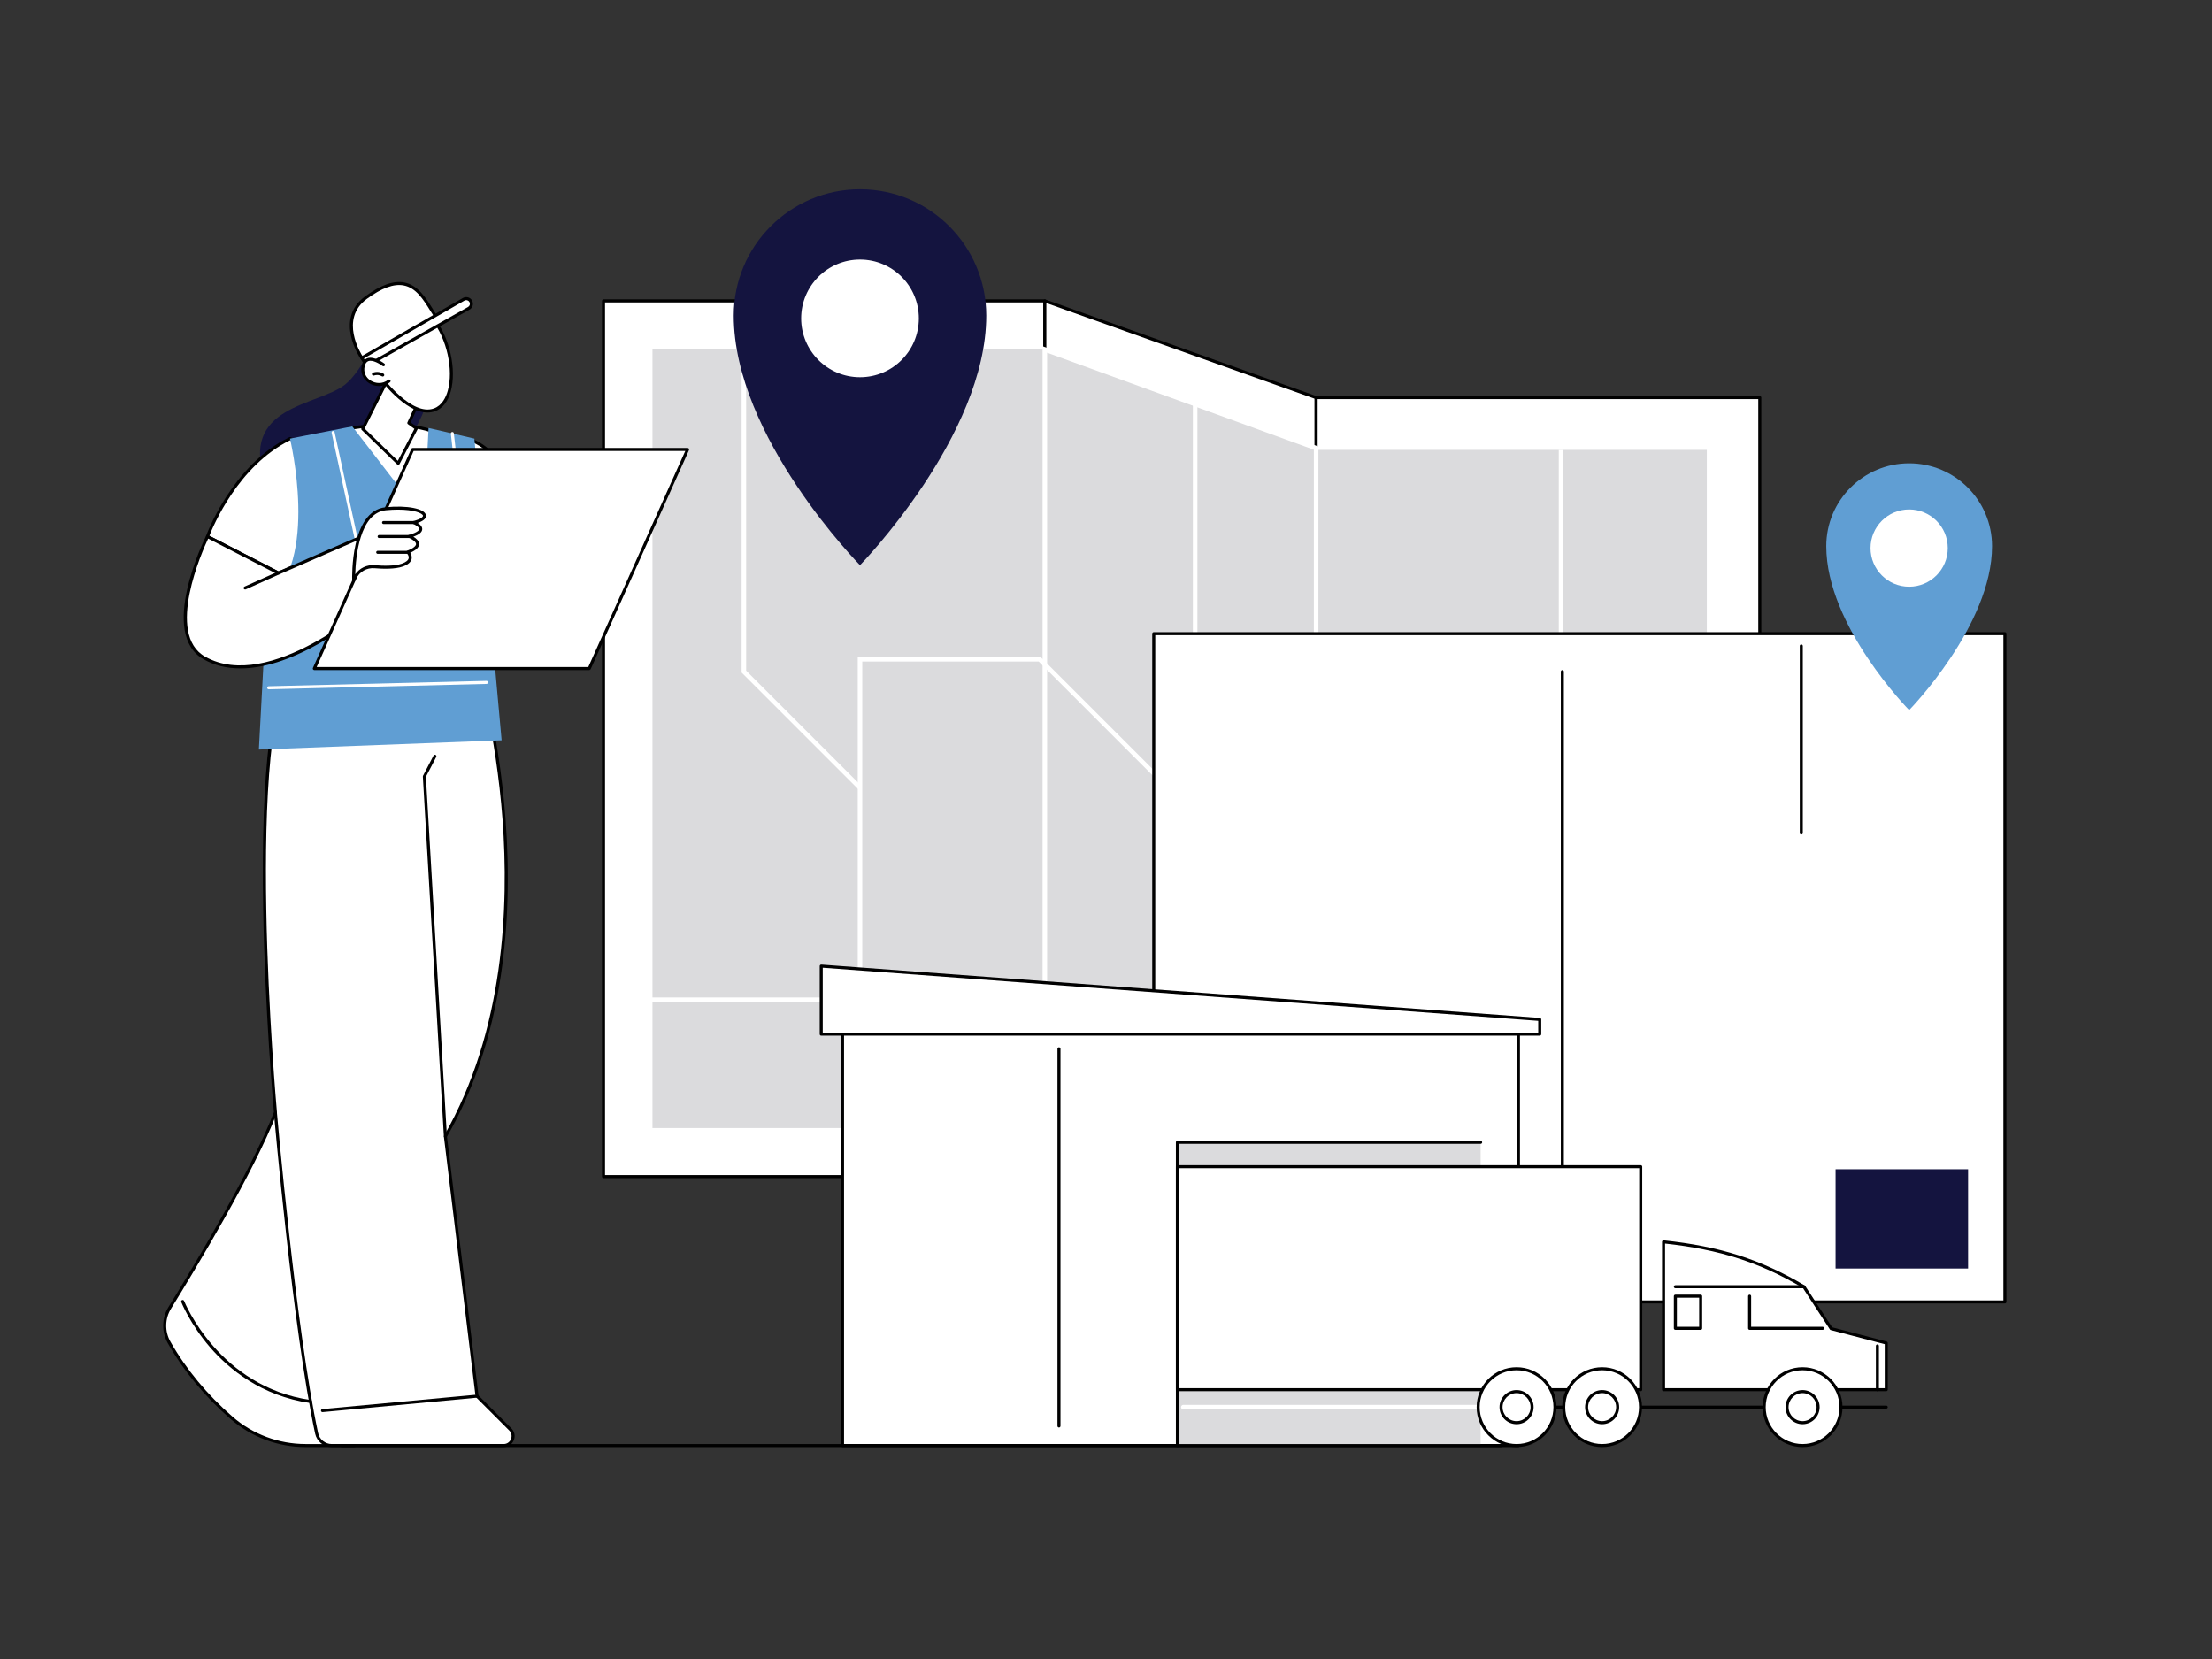
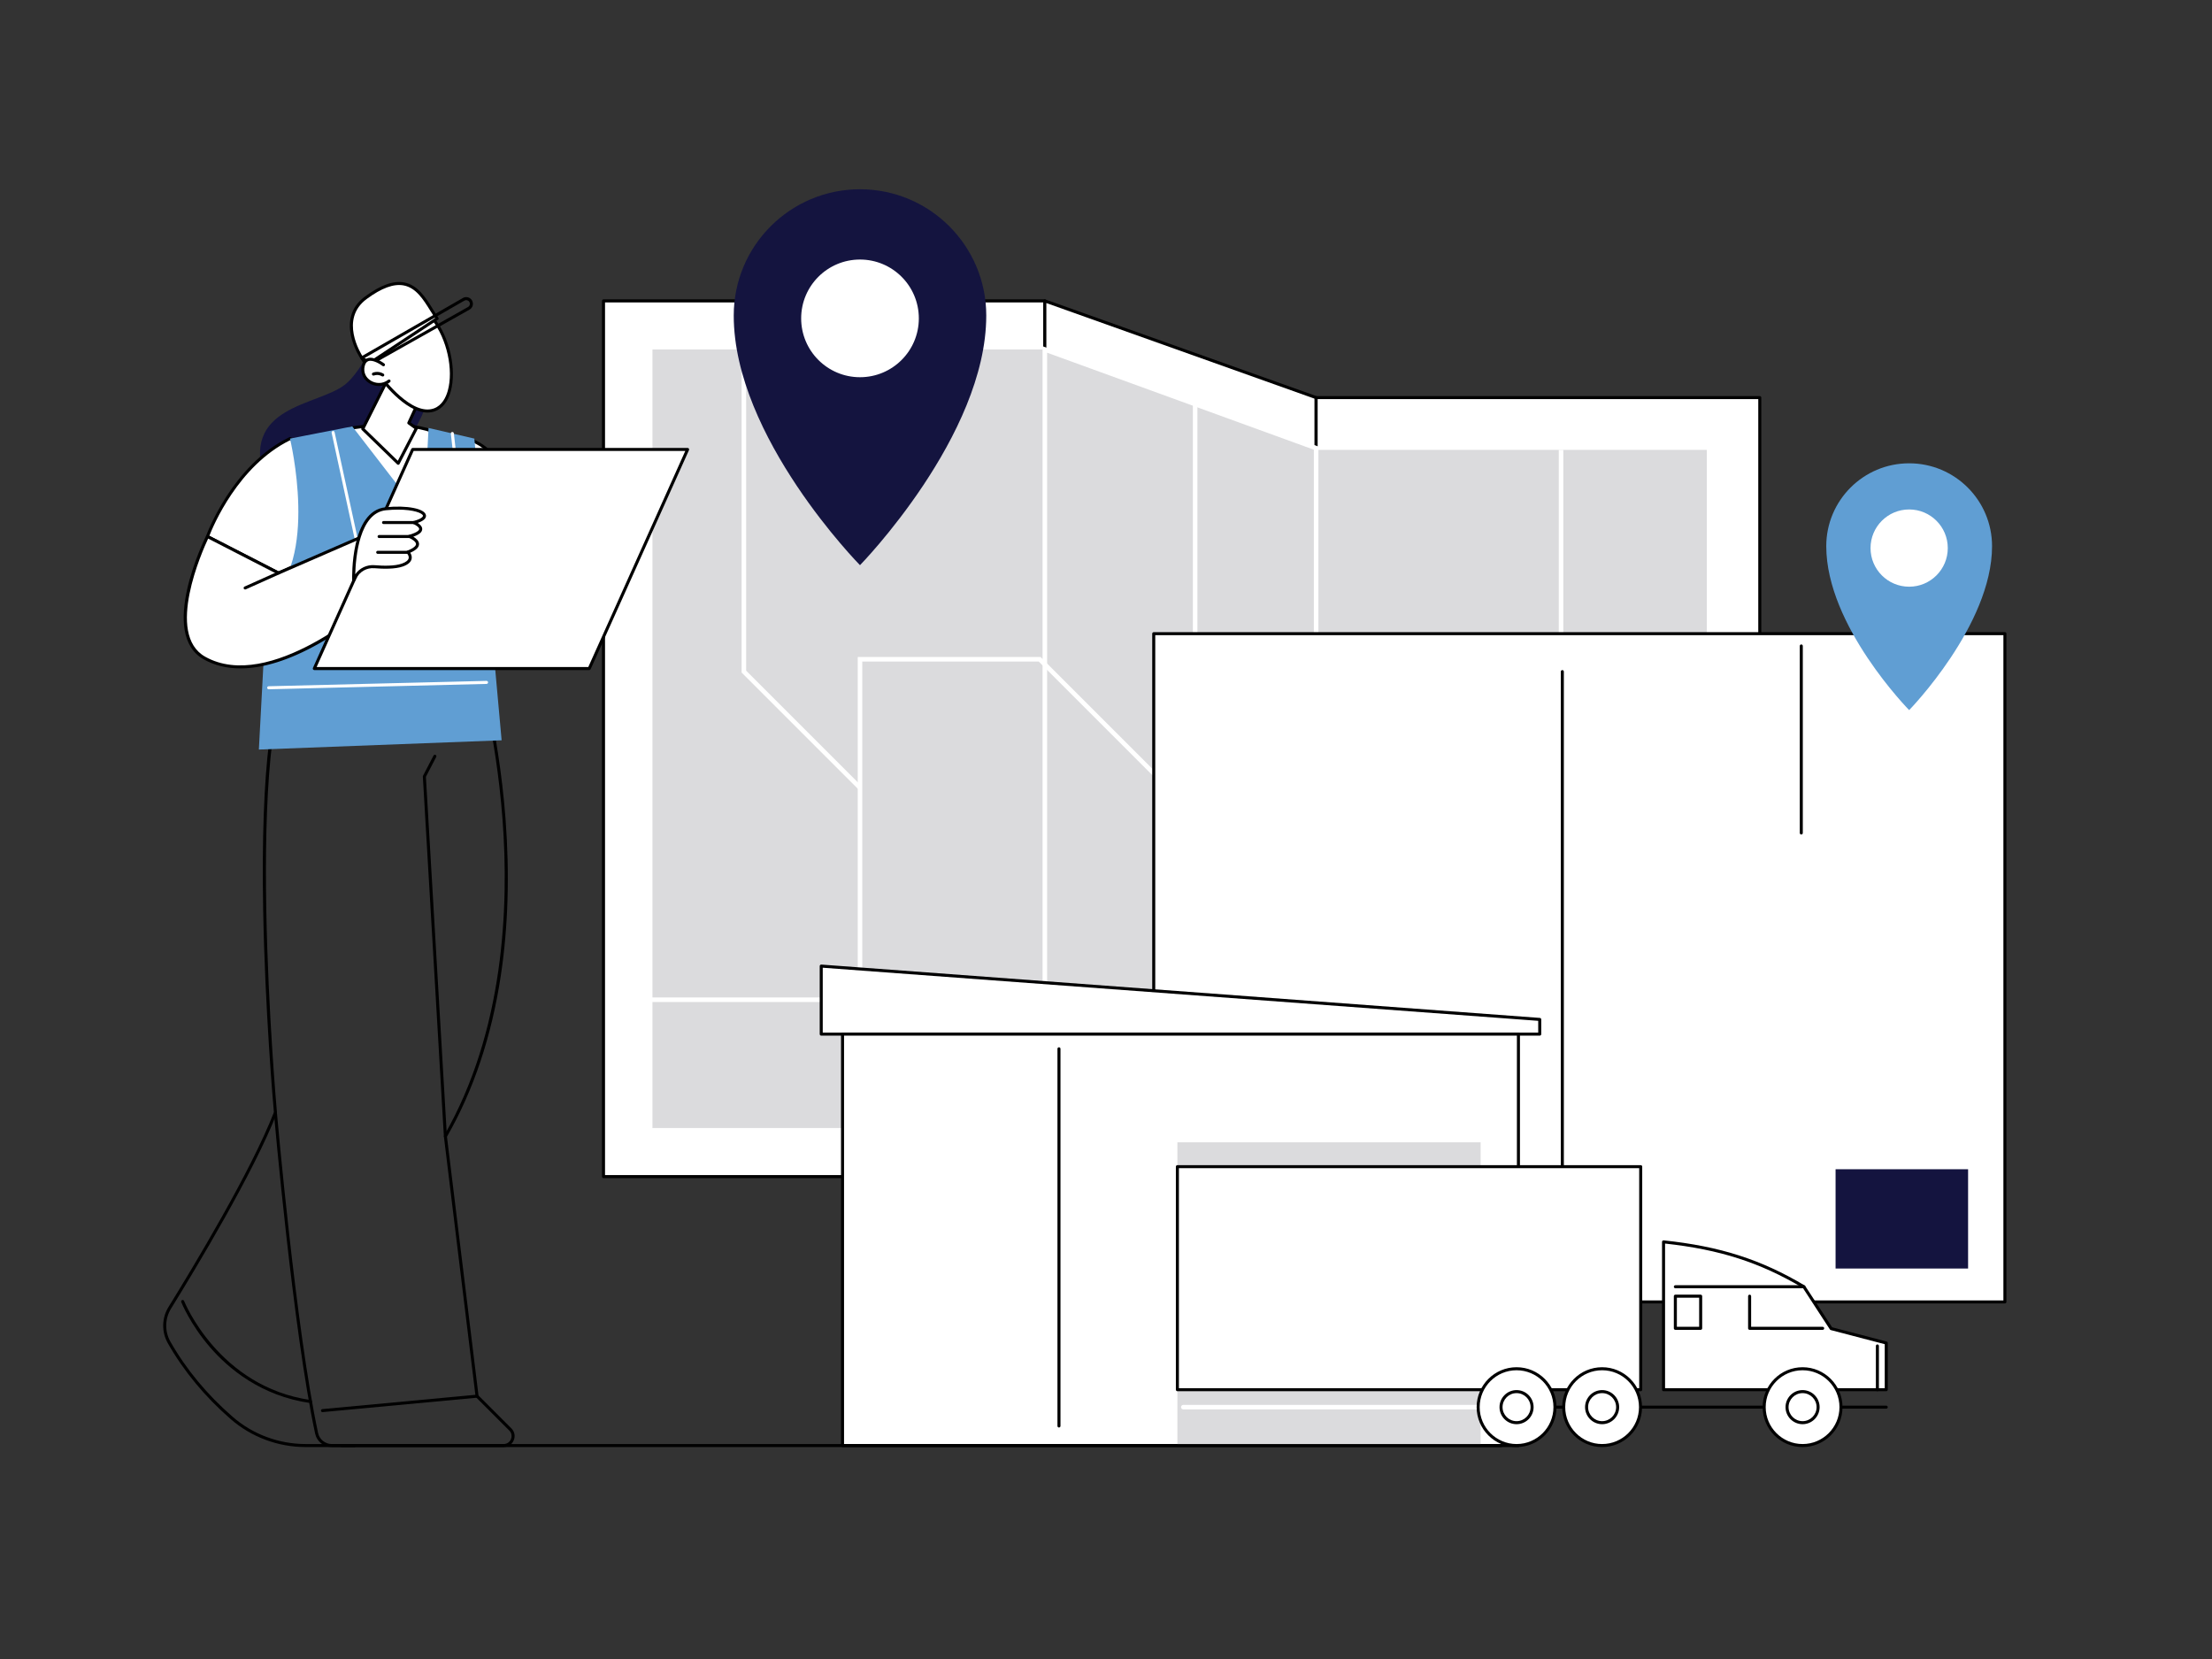
<svg xmlns="http://www.w3.org/2000/svg" id="a" viewBox="0 0 900 675">
  <rect x="0" y="0" width="900" height="675" fill="#333333" stroke="none" />
  <rect x="245.551" y="122.426" width="179.562" height="356.305" fill="#fff" stroke-width="0" />
  <path d="M425.113,479.347h-179.562c-.34,0-.616-.276-.616-.616V122.426c0-.34.275-.616.616-.616h179.562c.34,0,.616.276.616.616v356.305c0,.34-.275.616-.616.616ZM246.167,478.115h178.33V123.042h-178.33v355.073Z" stroke-width="0" />
  <rect x="265.468" y="142.187" width="159.645" height="316.784" fill="#dbdbdd" stroke-width="0" />
  <polygon points="425.113 478.731 535.495 518.082 535.495 161.777 425.113 122.426 425.113 478.731" fill="#fff" stroke-width="0" />
  <path d="M535.495,518.698c-.07,0-.139-.012-.207-.036l-110.383-39.351c-.245-.087-.409-.32-.409-.58V122.426c0-.2.097-.388.261-.503.164-.116.374-.144.562-.077l110.383,39.351c.245.087.409.32.409.58v356.305c0,.2-.097.388-.261.503-.105.074-.229.113-.355.113ZM425.729,478.297l109.151,38.912V162.212l-109.151-38.912v354.997Z" stroke-width="0" />
  <rect x="535.495" y="161.777" width="180.51" height="356.305" fill="#fff" stroke-width="0" />
  <path d="M716.005,518.698h-180.51c-.34,0-.616-.276-.616-.616V161.777c0-.34.275-.616.616-.616h180.51c.34,0,.616.276.616.616v356.305c0,.34-.275.616-.616.616ZM536.111,517.466h179.278V162.393h-179.278v355.073Z" stroke-width="0" />
  <rect x="535.495" y="183.045" width="158.961" height="313.77" fill="#dbdbdd" stroke-width="0" />
  <polygon points="425.113 458.971 535.495 495.923 535.495 182.325 425.113 142.187 425.113 458.971" fill="#dbdbdd" stroke-width="0" />
  <path d="M536.419,497.207l-112.23-37.571V140.868l112.23,40.81v315.529ZM426.037,458.306l108.535,36.334V182.972l-108.535-39.466v314.8Z" fill="#fff" stroke-width="0" />
  <path d="M693.332,450.379c-2.291-3.686-104.332-104.889-158.216-158.132h-49.775v-127.823h1.848v125.976h48.687l.27.267c.396.392,40.12,39.645,79.333,78.625,23.032,22.894,41.383,41.216,54.545,54.456,25.06,25.209,25.06,25.642,25.06,26.24h-1.848c0,.234.093.386.096.392Z" fill="#fff" stroke-width="0" />
  <polygon points="349.256 321.158 301.738 273.64 301.738 142.187 303.586 142.187 303.586 272.874 350.562 319.851 349.256 321.158" fill="#fff" stroke-width="0" />
  <polygon points="350.833 407.692 258.039 407.692 258.039 405.844 348.986 405.844 348.986 267.307 423.377 267.307 535.878 379.808 634.221 379.808 634.221 183.045 636.068 183.045 636.068 381.655 535.113 381.655 534.842 381.385 422.612 269.155 350.833 269.155 350.833 407.692" fill="#fff" stroke-width="0" />
  <rect x="469.424" y="257.821" width="346.316" height="271.893" fill="#fff" stroke-width="0" />
  <path d="M815.74,530.329h-346.316c-.34,0-.616-.276-.616-.616v-271.893c0-.34.275-.616.616-.616h346.316c.34,0,.616.276.616.616v271.893c0,.34-.275.616-.616.616ZM470.04,529.098h345.085v-270.661h-345.085v270.661Z" stroke-width="0" />
  <path d="M635.667,524.894c-.34,0-.616-.276-.616-.616v-251.022c0-.34.275-.616.616-.616s.616.276.616.616v251.022c0,.34-.275.616-.616.616Z" stroke-width="0" />
  <path d="M732.894,339.536c-.34,0-.616-.276-.616-.616v-76.099c0-.34.275-.616.616-.616.34,0,.616.276.616.616v76.099c0,.34-.275.616-.616.616Z" stroke-width="0" />
  <rect x="746.842" y="475.727" width="53.917" height="40.402" fill="#14143f" stroke-width="0" />
  <path d="M154.38,134.925s-7.002,15.977-13.919,21.492c-11.13,8.875-43.46,8.329-32.417,39.819,11.043,31.49,64.84-10.479,66.336-37.624,1.495-27.145-20-23.687-20-23.687Z" fill="#14143f" stroke-width="0" />
-   <path d="M193.313,266.279s35.413,113.529-12.095,196.08l12.882,105.705,13.528,13.528c2.421,2.421.706,6.561-2.718,6.561h-80.523c-11.06,0-21.766-3.959-30.115-11.213-8.015-6.963-17.741-17.183-25.439-30.697-2.511-4.408-2.42-9.833.248-14.147,9.709-15.696,33.812-55.61,42.985-79.471,0,0-14.451-158.64,8.321-184.775l72.927-1.57Z" fill="#fff" stroke-width="0" />
  <path d="M204.91,588.768h-80.523c-11.246,0-22.085-4.036-30.519-11.364-10.501-9.124-19.104-19.506-25.57-30.857-2.625-4.61-2.526-10.272.26-14.776,9.849-15.923,33.715-55.473,42.883-79.234-.238-2.664-3.634-41.316-4.369-82.489-1.02-57.126,3.304-91.646,12.851-102.604.114-.131.278-.207.451-.211l72.927-1.57c.282-.007.52.17.601.432.088.284,8.908,28.893,11.794,67.22,1.696,22.516,1.045,43.938-1.936,63.671-3.717,24.608-11.085,46.644-21.905,65.501l12.831,105.291,13.377,13.378c1.3,1.299,1.67,3.161.967,4.859-.704,1.698-2.282,2.753-4.12,2.753ZM120.675,268.459c-22.091,26.258-8.14,182.53-7.996,184.109.008.094-.005.189-.038.277-9.167,23.843-33.15,63.591-43.036,79.574-2.549,4.12-2.64,9.3-.237,13.518,6.397,11.23,14.911,21.504,25.308,30.537,8.21,7.133,18.762,11.062,29.711,11.062h80.523c1.59,0,2.583-1.029,2.982-1.992.399-.963.424-2.393-.7-3.517l-13.528-13.528c-.097-.097-.159-.224-.176-.361l-12.882-105.705c-.016-.132.011-.266.077-.382,24.458-42.499,26.435-93.398,23.785-128.614-2.678-35.6-10.49-62.776-11.61-66.533l-72.184,1.554Z" stroke-width="0" />
  <path d="M181.218,462.974c-.324,0-.595-.253-.614-.58l-8.56-146.439c-.007-.111.017-.222.069-.32l4.28-8.222c.156-.302.527-.42.831-.262.301.157.419.529.262.831l-4.201,8.071,8.55,146.269c.02.339-.239.631-.579.651-.013.001-.025.001-.037.001Z" stroke-width="0" />
  <path d="M144.261,588.768h-9.295c-3.229,0-6.065-2.286-6.742-5.435-8.995-41.818-16.695-129.455-16.772-130.335-.029-.339.221-.637.56-.667.33-.032.638.221.667.56.077.88,7.77,88.44,16.749,130.183.556,2.586,2.885,4.462,5.538,4.462h9.295c.34,0,.616.276.616.616s-.275.616-.616.616Z" stroke-width="0" />
  <path d="M131.212,574.553c-.315,0-.583-.239-.613-.559-.031-.339.218-.639.556-.67l62.887-5.873c.33-.032.639.217.671.556.031.339-.218.639-.556.67l-62.887,5.873c-.019.002-.038.003-.058.003Z" stroke-width="0" />
  <path d="M126.317,570.862c-.029,0-.059-.002-.088-.006-19.936-2.873-33.144-13.891-40.713-22.628-8.195-9.46-11.736-18.38-11.771-18.469-.124-.317.033-.674.349-.798.316-.124.674.032.798.349.137.349,14.093,34.934,51.512,40.326.337.049.57.361.522.697-.045.307-.308.528-.609.528Z" stroke-width="0" />
  <path d="M214.136,218.296s-4.237-32.619-22.57-39.264l1.419,41.104,21.151-1.841Z" fill="#fff" stroke-width="0" />
  <path d="M192.985,220.752c-.15,0-.295-.055-.408-.155-.126-.112-.202-.271-.207-.44l-1.419-41.104c-.007-.204.088-.399.253-.519.165-.12.379-.151.572-.081,18.474,6.695,22.797,38.416,22.971,39.763.022.167-.025.335-.13.465s-.259.213-.426.228l-21.152,1.841c-.018.002-.036.002-.054.002ZM192.214,179.946l1.364,39.521,19.853-1.728c-.704-4.483-5.53-31.225-21.217-37.793Z" stroke-width="0" />
  <path d="M129.213,191.068l12.389-16.664s20.647-3.999,34.444,1.094l13.227,14.386-14.905,30.274-45.155-29.09Z" fill="#fff" stroke-width="0" />
  <path d="M174.368,220.775c-.117,0-.233-.033-.334-.098l-45.155-29.09c-.143-.092-.242-.24-.272-.408-.03-.168.01-.341.112-.478l12.389-16.664c.092-.123.226-.208.377-.237.85-.165,20.975-3.973,34.775,1.121.091.034.174.089.24.161l13.227,14.386c.172.187.211.461.099.689l-14.905,30.274c-.078.158-.219.275-.388.321-.054.015-.109.022-.165.022ZM130.1,190.907l44.021,28.36,14.413-29.276-12.841-13.966c-12.693-4.613-31.442-1.472-33.742-1.059l-11.851,15.941Z" stroke-width="0" />
  <path d="M113.312,233.143l-28.903-14.847s10.139-28.473,33.579-39.845c11.59,4.694,15.223,24.859,19.232,44.294l-23.908,10.398Z" fill="#fff" stroke-width="0" />
  <path d="M113.313,233.759c-.097,0-.193-.023-.281-.068l-28.903-14.847c-.274-.141-.402-.463-.299-.754.102-.287,10.494-28.842,33.891-40.192.157-.076.339-.082.5-.017,11.374,4.606,15.283,23.673,19.064,42.111l.54,2.629c.059.285-.09.573-.358.689l-23.907,10.398c-.078.034-.162.051-.245.051ZM85.18,217.999l28.154,14.463,23.182-10.083-.44-2.14c-3.687-17.979-7.497-36.566-18.068-41.112-21.079,10.379-31.338,35.036-32.829,38.872Z" stroke-width="0" />
  <path d="M105.327,304.972l98.77-3.768-11.091-122.752-18.637-4.323-1.888,37.126-29.147-37.766-25.345,4.964s12.147,50.215-9.439,66.218l-3.222,60.303Z" fill="#609ed3" stroke-width="0" />
  <path d="M109.316,280.446c-.333,0-.607-.266-.615-.601-.008-.34.26-.622.601-.631l88.644-2.182c.005-0.0.01-0.0.016-0.0.333,0,.607.266.615.601.008.34-.26.622-.601.631l-88.645,2.182c-.005 0-.01 0-.016 0Z" fill="#fff" stroke-width="0" />
  <path d="M146.256,226.025c-.283,0-.539-.197-.601-.485l-10.726-49.441c-.072-.332.139-.66.471-.732.33-.072.66.139.733.471l10.726,49.441c.072.332-.139.66-.471.732-.044.009-.088.014-.131.014Z" fill="#fff" stroke-width="0" />
  <path d="M189.272,223.361c-.309,0-.576-.232-.612-.547l-5.224-46.371c-.038-.338.205-.643.543-.681.342-.039.643.205.681.543l5.224,46.371c.038.338-.205.643-.543.681-.023.003-.047.004-.07.004Z" fill="#fff" stroke-width="0" />
  <path d="M84.409,218.296l28.903,14.847,34.137-14.847,7.262,24.809s-43.515,40.353-71.506,24.64c-18.226-10.231,1.204-49.45,1.204-49.45Z" fill="#fff" stroke-width="0" />
  <path d="M97.834,271.953c-5.556,0-10.563-1.219-14.929-3.67-18.524-10.398.149-48.637.953-50.26.073-.148.203-.26.36-.312.155-.052.327-.038.474.037l28.643,14.714,33.869-14.731c.162-.07.347-.068.506.007.16.075.28.215.33.385l7.263,24.809c.066.224-.001.466-.173.625-.109.101-11.097,10.231-25.372,18.297-11.88,6.713-22.665,10.099-31.924,10.099ZM84.692,219.133c-2.262,4.814-17.528,38.901-1.185,48.075,26.131,14.667,66.728-20.905,70.505-24.3l-6.958-23.769-33.496,14.569c-.169.074-.363.068-.527-.017l-28.339-14.558Z" stroke-width="0" />
  <path d="M99.74,239.23l13.572-6.087-13.572,6.087Z" fill="#fff" stroke-width="0" />
  <path d="M99.741,239.846c-.236,0-.46-.135-.562-.364-.14-.31-.001-.675.31-.814l13.573-6.087c.311-.139.675-0.0.814.31.139.31.001.675-.31.814l-13.573,6.087c-.082.037-.167.054-.251.054Z" stroke-width="0" />
  <polygon points="239.754 272.017 127.878 272.017 167.898 182.873 279.774 182.873 239.754 272.017" fill="#fff" stroke-width="0" />
  <path d="M239.754,272.632h-111.876c-.209,0-.404-.106-.517-.281-.113-.176-.13-.396-.045-.587l40.02-89.143c.099-.221.319-.364.562-.364h111.876c.209,0,.404.106.517.281.113.175.13.396.045.587l-40.02,89.143c-.099.221-.319.364-.562.364ZM128.829,271.401h110.526l39.468-87.912h-110.526l-39.468,87.912Z" stroke-width="0" />
  <path d="M143.904,236.105s-.875-27.728,13.07-29.112c13.945-1.383,20.858,3.164,11.346,5.609,0,0,7.49,3.007-1.797,5.636,0,0,7.943,3.076-.593,6.391,0,0,3.331,3.29-2.21,5.269-3.001,1.072-7.67.982-11.32.676-3.348-.282-6.524,1.518-8.005,4.534l-.49.997Z" fill="#fff" stroke-width="0" />
  <path d="M143.905,236.721c-.043,0-.087-.005-.13-.014-.277-.06-.477-.3-.485-.583-.037-1.156-.729-28.32,13.624-29.744,8.718-.865,15.918.551,16.391,3.224.159.896-.347,2.119-3.351,3.155.905.578,1.893,1.468,1.834,2.579-.064,1.196-1.223,2.172-3.619,3.025,1.068.632,2.33,1.663,2.331,2.998.001,1.318-1.175,2.476-3.587,3.53.383.595.785,1.512.56,2.529-.286,1.291-1.479,2.321-3.547,3.059-3.152,1.126-8.037,1.007-11.578.709-3.115-.263-6.021,1.383-7.4,4.191l-.49.997c-.105.214-.322.345-.553.345ZM161.93,207.353c-1.482,0-3.116.077-4.895.253-10.837,1.075-12.322,19.362-12.5,26.054,1.772-2.541,4.748-3.966,7.916-3.7,3.421.288,8.117.41,11.061-.642,1.615-.577,2.568-1.324,2.757-2.16.239-1.061-.764-2.082-.774-2.093-.147-.147-.21-.359-.168-.563.043-.203.185-.372.379-.448,3.099-1.204,3.562-2.204,3.562-2.694-.001-1.058-2-2.174-2.968-2.549-.247-.096-.405-.339-.393-.603.013-.265.192-.492.447-.564,3.841-1.087,4.188-2.091,4.203-2.373.039-.741-1.449-1.69-2.467-2.099-.247-.099-.403-.346-.386-.611.017-.266.203-.49.461-.556,3.263-.839,3.994-1.797,3.925-2.187-.183-1.032-3.758-2.466-10.162-2.466Z" stroke-width="0" />
  <path d="M168.32,213.218h-12.263c-.34,0-.616-.276-.616-.616,0-.34.275-.616.616-.616h12.263c.34,0,.616.276.616.616,0,.34-.275.616-.616.616Z" stroke-width="0" />
  <path d="M166.522,218.912h-12.279c-.34,0-.616-.276-.616-.616,0-.34.275-.616.616-.616h12.279c.34,0,.616.276.616.616,0,.34-.275.616-.616.616Z" stroke-width="0" />
  <path d="M165.956,225.342h-12.279c-.34,0-.616-.276-.616-.616,0-.34.275-.616.616-.616h12.279c.34,0,.616.276.616.616,0,.34-.275.616-.616.616Z" stroke-width="0" />
  <polygon points="158.729 152.306 147.599 174.502 162.026 188.506 169.396 174.298 166.334 172.082 172.136 159.486 158.729 152.306" fill="#fff" stroke-width="0" />
  <path d="M162.026,189.122c-.159,0-.313-.062-.429-.174l-14.427-14.004c-.193-.187-.242-.478-.122-.718l11.131-22.196c.075-.149.206-.261.364-.311.159-.05.331-.034.477.044l13.407,7.18c.287.154.405.505.269.801l-5.591,12.136,2.652,1.919c.247.179.327.512.186.782l-7.37,14.207c-.09.173-.256.293-.448.324-.033.005-.066.008-.099.008ZM148.352,174.374l13.509,13.113,6.745-13.001-2.632-1.905c-.239-.172-.322-.489-.198-.757l5.559-12.069-12.337-6.608-10.645,21.227Z" stroke-width="0" />
  <path d="M154.712,153.241s12.242,17.026,22.029,13.512c9.787-3.513,8.828-25.377-.642-37.156,0,0-20.996,3.274-24.534,13.973l3.147,9.671Z" fill="#fff" stroke-width="0" />
  <path d="M173.93,167.849c-9.354,0-19.258-13.608-19.718-14.249-.037-.052-.066-.109-.086-.169l-3.147-9.671c-.04-.125-.04-.259.001-.384,3.614-10.931,24.151-14.252,25.023-14.388.221-.034.437.051.575.223,6.343,7.889,9.326,21.119,6.792,30.119-1.168,4.147-3.388,6.914-6.422,8.003-.991.356-2.002.517-3.019.517ZM155.267,152.956c.897,1.215,12.355,16.417,21.266,13.217,3.338-1.199,4.917-4.565,5.652-7.178,2.408-8.551-.376-21.089-6.342-28.73-2.717.485-20.323,3.974-23.628,13.309l3.053,9.382Z" stroke-width="0" />
  <path d="M150.456,147.708l-3.256-2.1s-10.611-15.404,1.628-24.442c18.781-13.869,23.368.392,29.031,8.431l-27.404,18.111Z" fill="#fff" stroke-width="0" />
  <path d="M150.456,148.323c-.116,0-.232-.033-.334-.098l-3.256-2.1c-.069-.044-.127-.101-.173-.168-.109-.159-10.804-16.002,1.769-25.286,6.376-4.708,11.624-6.585,16.038-5.739,5.54,1.062,8.765,6.251,11.61,10.829.77,1.24,1.498,2.411,2.252,3.481.096.136.133.305.102.469-.031.164-.126.308-.265.4l-27.403,18.111c-.103.068-.221.102-.34.102ZM147.642,145.159l2.81,1.813,26.543-17.543c-.645-.95-1.273-1.959-1.931-3.018-2.845-4.577-5.786-9.31-10.796-10.27-4.059-.779-8.991,1.027-15.075,5.52-11.127,8.216-2.409,22.186-1.552,23.498Z" stroke-width="0" />
-   <path d="M149.195,148.84l41.527-23.396c1.749-.985,1.261-3.626-.725-3.921-.47-.07-.949.021-1.36.258l-41.437,23.826,1.995,3.233Z" fill="#fff" stroke-width="0" />
  <path d="M149.196,149.456c-.207,0-.408-.104-.524-.292l-1.996-3.233c-.088-.142-.114-.313-.073-.475.041-.162.146-.3.291-.383l41.437-23.826c.529-.305,1.154-.422,1.757-.333,1.169.174,2.063,1.037,2.279,2.199.215,1.162-.312,2.288-1.342,2.868l-41.527,23.396c-.096.054-.2.079-.302.079ZM148.058,145.825l1.351,2.189,41.011-23.105c.685-.386.829-1.065.736-1.571-.094-.507-.471-1.089-1.248-1.205-.33-.049-.674.016-.963.182l-40.887,23.51Z" stroke-width="0" />
  <path d="M156.03,148.413s-6.98-5.391-8.279.547c-1.299,5.939,6.016,9.668,10.552,6.059l-2.274-6.607Z" fill="#fff" stroke-width="0" />
  <path d="M154.193,157.053c-1.379 0-2.774-.382-4.013-1.154-2.485-1.548-3.646-4.256-3.031-7.069.351-1.605,1.124-2.636,2.297-3.062,2.797-1.018,6.792,2.029,6.96,2.159.269.208.319.594.111.863-.208.269-.594.319-.864.111-1.001-.772-3.995-2.631-5.787-1.976-.76.277-1.255.986-1.514,2.168-.508,2.324.419,4.477,2.479,5.761,1.868,1.164,4.786,1.518,7.088-.315.268-.212.654-.167.865.099.212.266.168.654-.098.865-1.294,1.029-2.883,1.55-4.494,1.55Z" stroke-width="0" />
  <path d="M155.729,153.194c-.11,0-.221-.029-.322-.091-.956-.587-2.204-.711-3.257-.324-.318.117-.673-.047-.79-.366-.117-.319.046-.673.366-.79,1.42-.522,3.038-.36,4.326.431.29.178.381.557.203.847-.117.189-.319.294-.526.294Z" stroke-width="0" />
  <circle cx="349.909" cy="129.539" r="35.276" fill="#fff" stroke-width="0" />
  <path d="M349.909,77c-28.373,0-51.373,23-51.373,51.373,0,49.478,51.373,101.58,51.373,101.58,0,0,51.373-52.576,51.373-101.58,0-28.373-23.001-51.373-51.373-51.373ZM349.909,153.477c-13.221,0-23.938-10.717-23.938-23.938,0-13.221,10.717-23.938,23.938-23.938,13.22,0,23.938,10.717,23.938,23.938,0,13.221-10.718,23.938-23.938,23.938Z" fill="#14143f" stroke-width="0" />
  <circle cx="776.782" cy="222.998" r="23.159" fill="#fff" stroke-width="0" />
  <path d="M776.782,188.506c-18.627,0-33.727,15.1-33.727,33.727,0,32.483,33.727,66.688,33.727,66.688,0,0,33.727-34.516,33.727-66.688,0-18.627-15.1-33.727-33.727-33.727ZM776.782,238.713c-8.679,0-15.715-7.036-15.715-15.715,0-8.679,7.036-15.715,15.715-15.715,8.679,0,15.715,7.036,15.715,15.715,0,8.679-7.036,15.715-15.715,15.715Z" fill="#609ed3" stroke-width="0" />
  <polygon points="334.135 420.761 334.135 393.073 626.473 414.775 626.473 420.761 342.803 420.761 334.135 420.761" fill="#fff" stroke-width="0" />
  <path d="M626.473,421.377h-292.337c-.34,0-.616-.276-.616-.616v-27.689c0-.171.072-.335.197-.451.125-.116.287-.174.465-.163l292.337,21.703c.321.024.57.292.57.614v5.986c0,.34-.275.616-.616.616ZM334.751,420.145h291.106v-4.798l-291.106-21.611v26.409Z" stroke-width="0" />
  <rect x="342.803" y="420.761" width="275.003" height="167.391" fill="#fff" stroke-width="0" />
  <path d="M617.806,588.768h-275.003c-.34,0-.616-.276-.616-.616v-167.391c0-.34.275-.616.616-.616h275.003c.34,0,.616.276.616.616v167.391c0,.34-.275.616-.616.616ZM343.418,587.536h273.772v-166.159h-273.772v166.159Z" stroke-width="0" />
  <rect x="479.046" y="464.774" width="123.377" height="123.377" fill="#dbdbdd" stroke-width="0" />
  <path d="M430.865,580.811c-.34,0-.616-.276-.616-.616v-153.47c0-.34.275-.616.616-.616.34,0,.616.276.616.616v153.47c0,.34-.275.616-.616.616Z" stroke-width="0" />
-   <path d="M479.046,588.768c-.34,0-.616-.276-.616-.616v-123.377c0-.34.275-.616.616-.616h123.378c.34,0,.616.276.616.616,0,.34-.275.616-.616.616h-122.762v122.761c0,.34-.275.616-.616.616Z" stroke-width="0" />
  <path d="M610.841,588.768H138.988c-.34,0-.616-.276-.616-.616s.275-.616.616-.616h471.853c.34,0,.616.276.616.616s-.275.616-.616.616Z" stroke-width="0" />
  <rect x="479.046" y="474.683" width="188.511" height="90.747" fill="#fff" stroke-width="0" />
  <path d="M667.557,566.045h-188.511c-.34,0-.616-.276-.616-.616v-90.747c0-.34.275-.616.616-.616h188.511c.34,0,.616.276.616.616v90.747c0,.34-.275.616-.616.616ZM479.662,564.814h187.279v-89.515h-187.279v89.515Z" stroke-width="0" />
  <path d="M767.461,573.142h-149.655c-.34,0-.616-.276-.616-.616s.275-.616.616-.616h149.655c.34,0,.616.276.616.616s-.275.616-.616.616Z" stroke-width="0" />
  <path d="M617.806,573.45h-136.353c-.51,0-.924-.414-.924-.924s.414-.924.924-.924h136.353c.51,0,.924.414.924.924s-.414.924-.924.924Z" fill="#fff" stroke-width="0" />
-   <path d="M676.85,565.43h90.611v-18.998l-22.409-5.86-8.599-13.191-2.503-3.84c-16.963-10.071-33.582-15.761-57.101-18.258v60.147Z" fill="#fff" stroke-width="0" />
+   <path d="M676.85,565.43h90.611v-18.998l-22.409-5.86-8.599-13.191-2.503-3.84c-16.963-10.071-33.582-15.761-57.101-18.258Z" fill="#fff" stroke-width="0" />
  <path d="M767.461,566.045h-90.611c-.34,0-.616-.276-.616-.616v-60.147c0-.175.074-.341.204-.458.13-.117.305-.173.477-.155,22.886,2.43,39.501,7.744,57.35,18.341.081.048.15.114.202.193l10.972,16.832,22.178,5.8c.271.071.46.316.46.596v18.998c0,.34-.275.616-.616.616ZM677.466,564.814h89.379v-17.906l-21.949-5.74c-.148-.039-.277-.131-.36-.26l-11.024-16.911c-17.461-10.346-33.753-15.592-56.047-18.029v58.846Z" stroke-width="0" />
  <path d="M733.95,524.156h-52.296c-.34,0-.616-.276-.616-.616,0-.34.275-.616.616-.616h52.296c.34,0,.616.276.616.616,0,.34-.275.616-.616.616Z" stroke-width="0" />
  <path d="M763.859,566.045c-.34,0-.616-.276-.616-.616v-17.806c0-.34.275-.616.616-.616.34,0,.616.276.616.616v17.806c0,.34-.275.616-.616.616Z" stroke-width="0" />
  <path d="M741.596,541.075h-29.726c-.34,0-.616-.276-.616-.616v-13.079c0-.34.275-.616.616-.616.34,0,.616.276.616.616v12.463h29.11c.34,0,.616.276.616.616,0,.34-.275.616-.616.616Z" stroke-width="0" />
  <path d="M691.953,541.075h-10.299c-.34,0-.616-.276-.616-.616v-13.079c0-.34.275-.616.616-.616h10.299c.34,0,.616.276.616.616v13.079c0,.34-.275.616-.616.616ZM682.27,539.844h9.068v-11.848h-9.068v11.848Z" stroke-width="0" />
  <circle cx="733.417" cy="572.526" r="15.626" transform="translate(50.804 1204.765) rotate(-80.783)" fill="#fff" stroke-width="0" />
  <path d="M733.418,588.768c-8.956,0-16.242-7.286-16.242-16.242s7.286-16.242,16.242-16.242c8.956,0,16.242,7.286,16.242,16.242s-7.286,16.242-16.242,16.242ZM733.418,557.516c-8.277,0-15.01,6.733-15.01,15.01s6.733,15.01,15.01,15.01c8.277,0,15.01-6.733,15.01-15.01s-6.733-15.01-15.01-15.01Z" stroke-width="0" />
  <circle cx="733.417" cy="572.526" r="6.319" transform="translate(7.702 1154.784) rotate(-76.717)" fill="#fff" stroke-width="0" />
  <path d="M733.418,579.461c-3.824,0-6.935-3.111-6.935-6.935s3.111-6.935,6.935-6.935c3.824,0,6.934,3.111,6.934,6.935s-3.111,6.935-6.934,6.935ZM733.418,566.823c-3.145,0-5.703,2.558-5.703,5.703s2.558,5.703,5.703,5.703c3.144,0,5.703-2.558,5.703-5.703s-2.558-5.703-5.703-5.703Z" stroke-width="0" />
  <circle cx="651.855" cy="572.526" r="15.626" transform="translate(-55.122 1075.403) rotate(-76.717)" fill="#fff" stroke-width="0" />
  <path d="M651.855,588.768c-8.956,0-16.242-7.286-16.242-16.242s7.286-16.242,16.242-16.242,16.242,7.286,16.242,16.242-7.286,16.242-16.242,16.242ZM651.855,557.516c-8.277,0-15.01,6.733-15.01,15.01s6.733,15.01,15.01,15.01c8.277,0,15.01-6.733,15.01-15.01s-6.733-15.01-15.01-15.01Z" stroke-width="0" />
  <circle cx="651.855" cy="572.526" r="6.319" transform="translate(-17.694 1124.255) rotate(-80.783)" fill="#fff" stroke-width="0" />
  <path d="M651.855,579.461c-3.824,0-6.934-3.111-6.934-6.935s3.11-6.935,6.934-6.935,6.935,3.111,6.935,6.935-3.111,6.935-6.935,6.935ZM651.855,566.823c-3.144,0-5.703,2.558-5.703,5.703s2.558,5.703,5.703,5.703c3.145,0,5.703-2.558,5.703-5.703s-2.558-5.703-5.703-5.703Z" stroke-width="0" />
  <circle cx="617.046" cy="572.526" r="15.626" transform="translate(-81.933 1041.526) rotate(-76.717)" fill="#fff" stroke-width="0" />
  <path d="M617.046,588.768c-8.956,0-16.242-7.286-16.242-16.242s7.286-16.242,16.242-16.242c8.956,0,16.241,7.286,16.241,16.242s-7.286,16.242-16.241,16.242ZM617.046,557.516c-8.277,0-15.01,6.733-15.01,15.01s6.733,15.01,15.01,15.01c8.276,0,15.009-6.733,15.009-15.01s-6.733-15.01-15.009-15.01Z" stroke-width="0" />
  <circle cx="617.046" cy="572.526" r="6.319" transform="translate(-46.927 1089.896) rotate(-80.783)" fill="#fff" stroke-width="0" />
  <path d="M617.046,579.461c-3.824,0-6.935-3.111-6.935-6.935s3.111-6.935,6.935-6.935c3.824,0,6.934,3.111,6.934,6.935s-3.111,6.935-6.934,6.935ZM617.046,566.823c-3.145,0-5.703,2.558-5.703,5.703s2.558,5.703,5.703,5.703c3.144,0,5.703-2.558,5.703-5.703s-2.558-5.703-5.703-5.703Z" stroke-width="0" />
</svg>